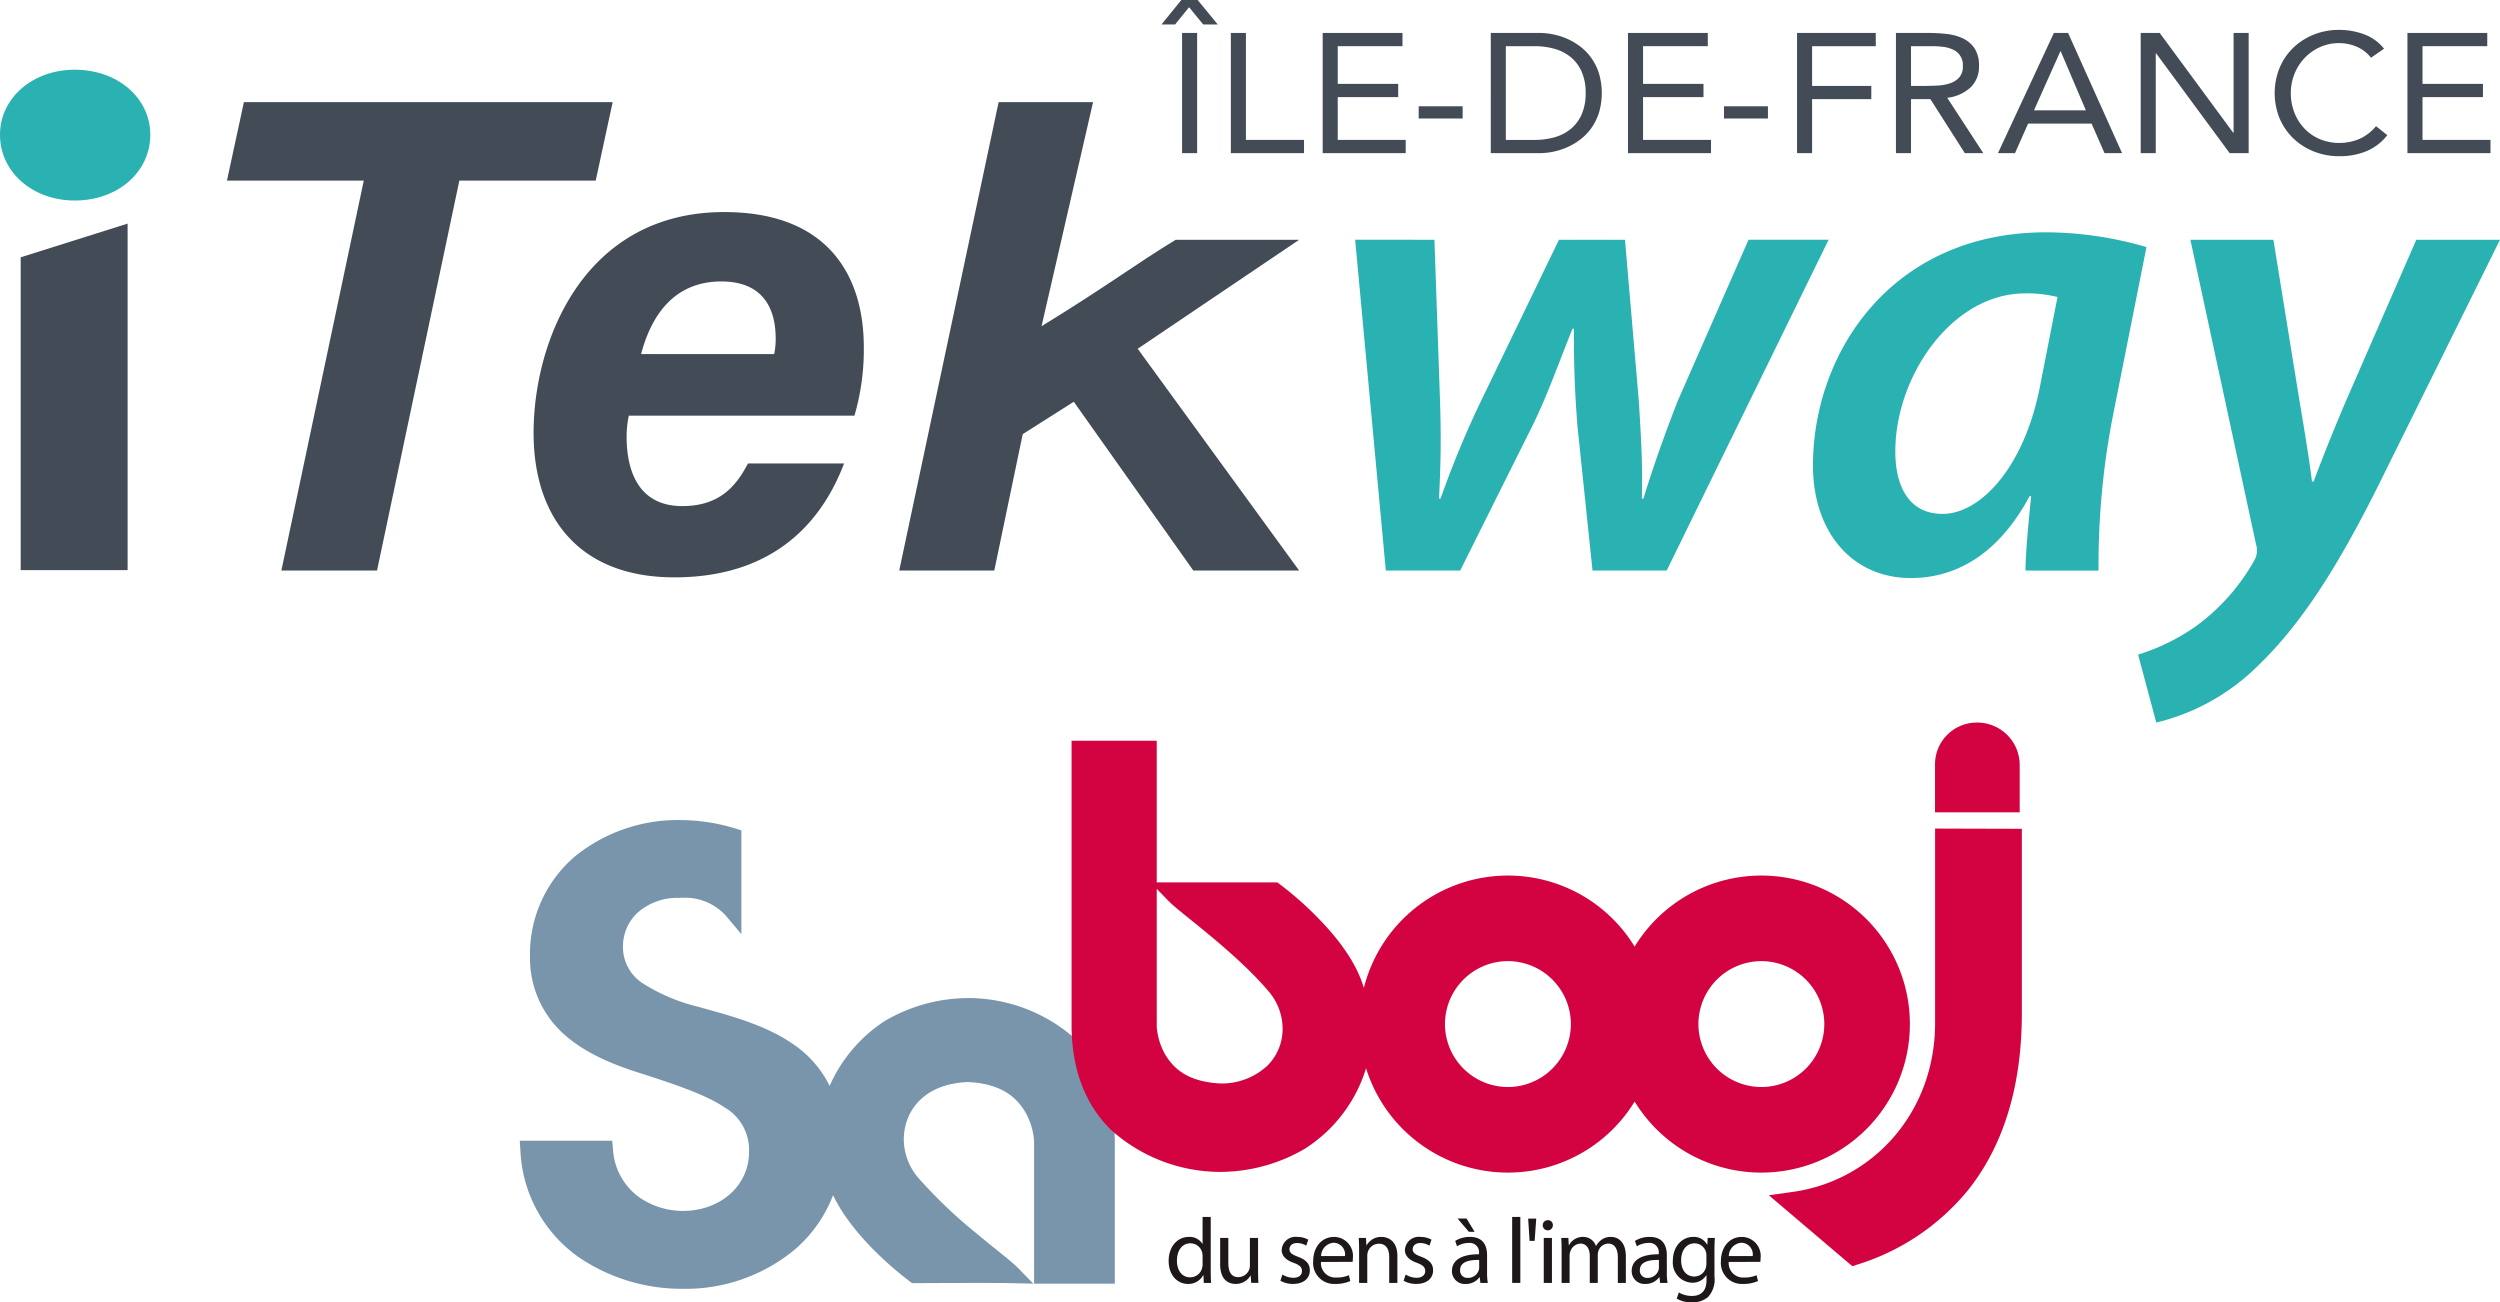
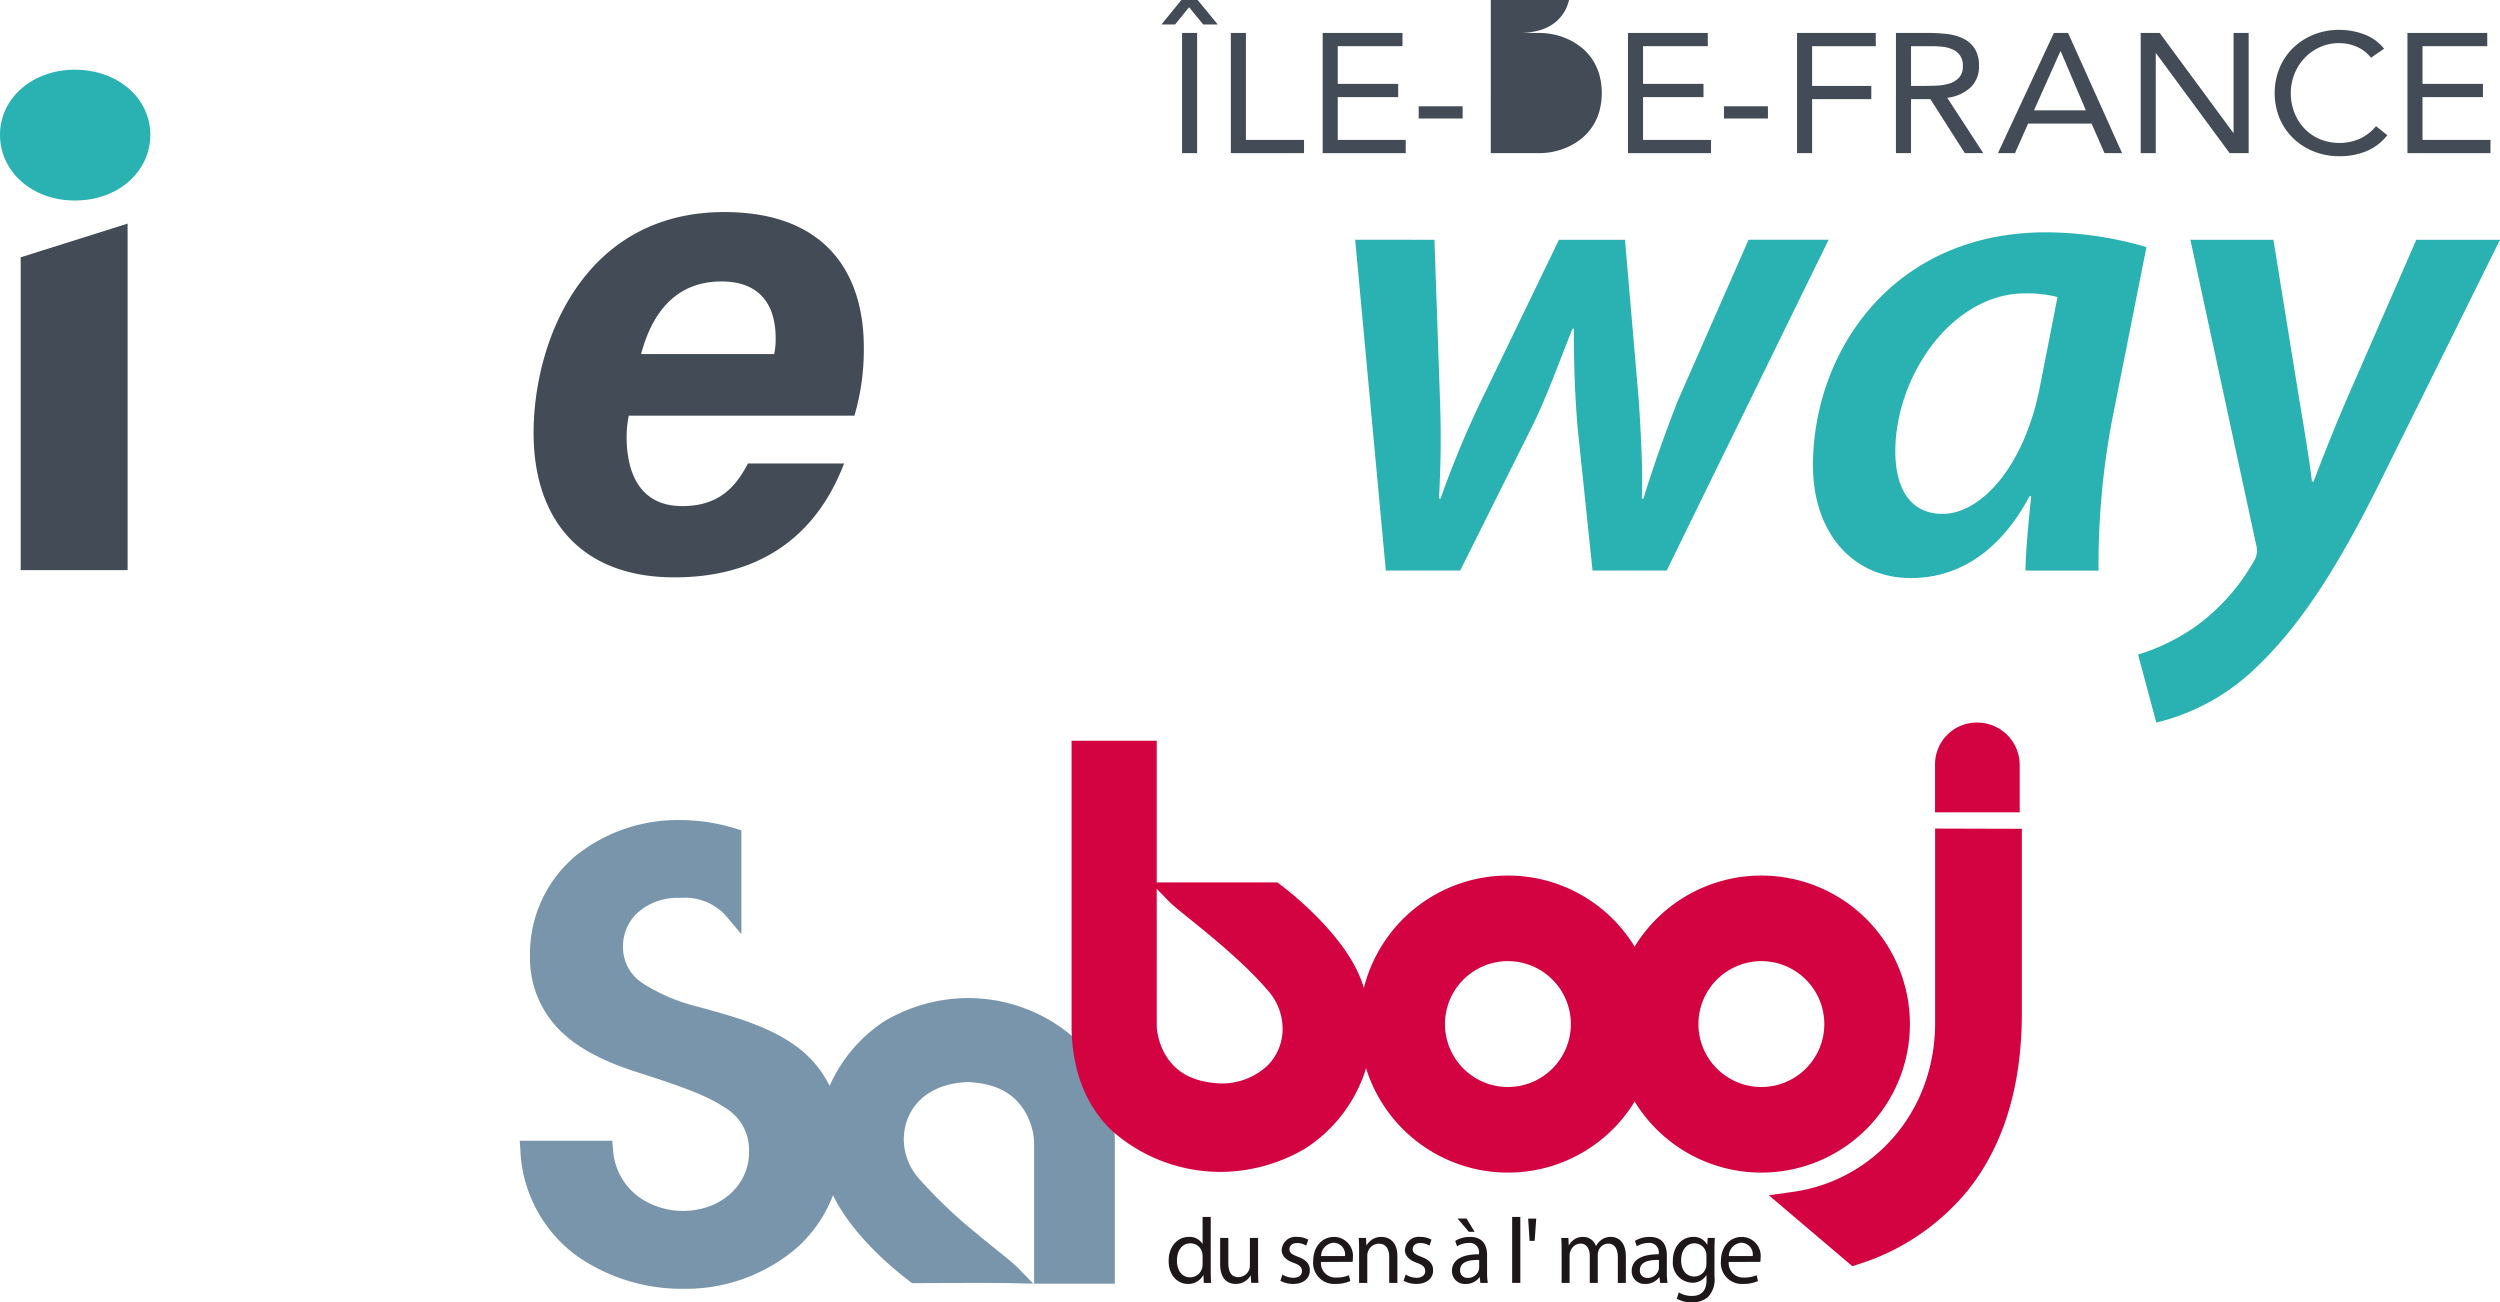
<svg xmlns="http://www.w3.org/2000/svg" width="347.17" height="180.851" viewBox="0 0 347.17 180.851">
  <g id="Groupe_22366" data-name="Groupe 22366" transform="translate(-1173.83 -1227.505)">
    <g id="ITW-IDF" transform="translate(1173.83 1227.506)">
      <path id="Tracé_90" data-name="Tracé 90" d="M12.794,142.959l14.848-4.679V186.4H12.794Z" transform="translate(-9.921 -107.23)" fill="#434c56" />
-       <path id="Tracé_91" data-name="Tracé 91" d="M159.359,74.051h-19l2.355-10.9h51.209l-2.355,10.9H172.633L161.2,128.2H147.916Z" transform="translate(-108.843 -48.97)" fill="#434c56" />
      <path id="Tracé_92" data-name="Tracé 92" d="M363.4,150.867a9.524,9.524,0,0,0,.211-2.181c0-4.284-1.876-7.9-7.537-7.9-5.882,0-9.477,3.773-11.153,10.084Zm-20.183,8.552a14.344,14.344,0,0,0-.305,2.921c0,5.184,1.94,9.641,7.72,9.641,5.218,0,7.5-2.8,9.132-5.924H373.11c-2.731,7.216-8.963,15.819-23.564,15.819-13.141,0-19.553-8.235-19.553-20.05,0-12.874,7.049-30.677,26.471-30.677,14.368,0,19.388,8.78,19.388,18.77a32.742,32.742,0,0,1-1.3,9.5Z" transform="translate(-255.895 -101.701)" fill="#434c56" />
-       <path id="Tracé_93" data-name="Tracé 93" d="M569.93,63.149h13.118l-7.157,31.12c9.344-5.738,13.084-8.634,18.62-12h17.15L589.245,97.4l22.417,30.8H596.969l-16.6-23.44-7.09,4.492-3.95,18.947h-13.2Z" transform="translate(-431.254 -48.97)" fill="#434c56" />
      <path id="Tracé_94" data-name="Tracé 94" d="M849.07,148.289l.775,22.331c.182,5.414.08,9.116-.137,13.612h.211a137.638,137.638,0,0,1,5.332-12.961l11.111-22.982h9.169l1.922,22.4c.33,5.249.557,9.445.418,13.54h.222c1.374-4.475,2.829-8.572,4.731-13.49l9.867-22.453h11.117l-22.486,45.935h-10.3l-2.084-20c-.367-4.552-.52-8.732-.5-13.577h-.2c-2.213,5.56-3.409,8.995-5.389,13.135l-10.2,20.438h-10.33l-4.258-45.935Z" transform="translate(-649.873 -114.992)" fill="#2ab1b1" />
      <path id="Tracé_95" data-name="Tracé 95" d="M1155.168,152.651a17.292,17.292,0,0,0-4.487-.508c-10.152,0-18.006,11.448-18.036,21.881-.02,4.791,1.8,8.741,6.575,8.741,5.178,0,11.4-6.374,13.581-18.051Zm-4.451,37.984c.043-2.716.391-6.4.793-10.334h-.218c-4.549,8.483-10.641,11.372-16.493,11.372-8.187,0-13.59-6.43-13.59-15.628,0-15.707,10.956-32.383,32.377-32.383a50.083,50.083,0,0,1,13.933,2.054l-4.769,23.982a108.651,108.651,0,0,0-1.886,20.938Z" transform="translate(-869.445 -111.403)" fill="#2ab1b1" />
      <path id="Tracé_96" data-name="Tracé 96" d="M1341.068,148.289l3.582,22.113c.84,4.992,1.379,8.319,1.778,11.458h.22c1.091-2.861,2.264-5.928,4.4-10.959l9.864-22.612h11.62l-16.753,33.846c-5.58,11.2-10.693,19.4-16.866,25.317a29.986,29.986,0,0,1-14.108,7.879l-2.528-9.439a28.25,28.25,0,0,0,8.077-3.973,28.6,28.6,0,0,0,8.09-9.152,2.754,2.754,0,0,0,.22-2.157l-9.121-42.322Z" transform="translate(-1025.366 -114.992)" fill="#2ab1b1" />
      <path id="Tracé_97" data-name="Tracé 97" d="M0,52.123C0,47.044,4.512,43.1,10.378,43.1c5.98,0,10.493,3.948,10.493,9.027,0,5.188-4.513,9.138-10.493,9.138C4.512,61.261,0,57.311,0,52.123" transform="translate(0 -33.42)" fill="#2ab1b1" />
      <path id="Tracé_98" data-name="Tracé 98" d="M721.139,4.573h2.092V21.266h-2.092ZM721.04,0h2.267l2.79,3.4h-2.018l-1.968-2.4-1.943,2.4h-1.893Z" transform="translate(-556.988)" fill="#434c56" />
      <path id="Tracé_99" data-name="Tracé 99" d="M761.2,20.369h2.092V35.223h8.07v1.839H761.2Z" transform="translate(-590.275 -15.796)" fill="#434c56" />
      <path id="Tracé_100" data-name="Tracé 100" d="M817.992,20.369h11.084v1.839h-8.992v5.234h8.394v1.839h-8.394v5.942h9.44v1.839H817.992Z" transform="translate(-634.314 -15.796)" fill="#434c56" />
      <rect id="Rectangle_17" data-name="Rectangle 17" width="6.102" height="1.698" transform="translate(197.012 14.758)" fill="#434c56" />
-       <path id="Tracé_101" data-name="Tracé 101" d="M921.947,20.369h6.775a9.683,9.683,0,0,1,1.843.189,9.419,9.419,0,0,1,1.93.6,9.069,9.069,0,0,1,1.843,1.073,7.308,7.308,0,0,1,1.557,1.591,7.781,7.781,0,0,1,1.071,2.146,9.669,9.669,0,0,1,0,5.494,7.781,7.781,0,0,1-1.071,2.146,7.309,7.309,0,0,1-1.557,1.592,9.067,9.067,0,0,1-1.843,1.073,9.42,9.42,0,0,1-1.93.6,9.683,9.683,0,0,1-1.843.189h-6.775Zm2.092,14.854h3.985a10.029,10.029,0,0,0,2.814-.377,6.122,6.122,0,0,0,2.242-1.167,5.5,5.5,0,0,0,1.494-2.016,7.19,7.19,0,0,0,.548-2.947,7.19,7.19,0,0,0-.548-2.947,5.5,5.5,0,0,0-1.494-2.016,6.122,6.122,0,0,0-2.242-1.167,10.029,10.029,0,0,0-2.814-.377h-3.985Z" transform="translate(-714.926 -15.796)" fill="#434c56" />
+       <path id="Tracé_101" data-name="Tracé 101" d="M921.947,20.369h6.775a9.683,9.683,0,0,1,1.843.189,9.419,9.419,0,0,1,1.93.6,9.069,9.069,0,0,1,1.843,1.073,7.308,7.308,0,0,1,1.557,1.591,7.781,7.781,0,0,1,1.071,2.146,9.669,9.669,0,0,1,0,5.494,7.781,7.781,0,0,1-1.071,2.146,7.309,7.309,0,0,1-1.557,1.592,9.067,9.067,0,0,1-1.843,1.073,9.42,9.42,0,0,1-1.93.6,9.683,9.683,0,0,1-1.843.189h-6.775Zh3.985a10.029,10.029,0,0,0,2.814-.377,6.122,6.122,0,0,0,2.242-1.167,5.5,5.5,0,0,0,1.494-2.016,7.19,7.19,0,0,0,.548-2.947,7.19,7.19,0,0,0-.548-2.947,5.5,5.5,0,0,0-1.494-2.016,6.122,6.122,0,0,0-2.242-1.167,10.029,10.029,0,0,0-2.814-.377h-3.985Z" transform="translate(-714.926 -15.796)" fill="#434c56" />
      <path id="Tracé_102" data-name="Tracé 102" d="M1006.8,20.369h11.084v1.839h-8.991v5.234h8.394v1.839h-8.394v5.942h9.44v1.839H1006.8Z" transform="translate(-780.726 -15.796)" fill="#434c56" />
      <rect id="Rectangle_18" data-name="Rectangle 18" width="6.102" height="1.698" transform="translate(239.406 14.758)" fill="#434c56" />
      <path id="Tracé_103" data-name="Tracé 103" d="M1111.36,20.369h10.933v1.839h-8.843v5.517h8.221v1.839h-8.221v7.5h-2.091Z" transform="translate(-861.807 -15.796)" fill="#434c56" />
      <path id="Tracé_104" data-name="Tracé 104" d="M1172.52,20.369h4.509a22.63,22.63,0,0,1,2.528.141,7.1,7.1,0,0,1,2.254.613,4.008,4.008,0,0,1,1.619,1.379,4.293,4.293,0,0,1,.622,2.464,3.949,3.949,0,0,1-1.17,2.971,5.736,5.736,0,0,1-3.238,1.438l5.005,7.686h-2.564l-4.783-7.5h-2.69v7.5h-2.093Zm2.093,7.356h1.868q.872,0,1.805-.047a6.5,6.5,0,0,0,1.72-.307,3.005,3.005,0,0,0,1.293-.814,2.262,2.262,0,0,0,.512-1.591,2.311,2.311,0,0,0-1.359-2.275,4.353,4.353,0,0,0-1.37-.389,12.406,12.406,0,0,0-1.531-.094h-2.939Z" transform="translate(-909.234 -15.796)" fill="#434c56" />
      <path id="Tracé_105" data-name="Tracé 105" d="M1243.369,20.369h1.969l7.5,16.693h-2.441l-1.792-4.1h-8.818l-1.819,4.1H1235.6Zm.948,2.546h-.049l-3.662,8.2h7.2Z" transform="translate(-958.149 -15.796)" fill="#434c56" />
      <path id="Tracé_106" data-name="Tracé 106" d="M1323.88,20.369h2.638l10.213,13.864h.049V20.369h2.093V37.062h-2.641L1326.02,23.2h-.049V37.062h-2.09Z" transform="translate(-1026.606 -15.796)" fill="#434c56" />
      <path id="Tracé_107" data-name="Tracé 107" d="M1420.1,22.346a4.994,4.994,0,0,0-1.969-1.521,6.076,6.076,0,0,0-2.441-.507,6.4,6.4,0,0,0-2.7.566,6.778,6.778,0,0,0-2.131,1.521,6.925,6.925,0,0,0-1.394,2.216,7.091,7.091,0,0,0-.5,2.629,7.343,7.343,0,0,0,.5,2.723,6.736,6.736,0,0,0,1.383,2.193,6.472,6.472,0,0,0,2.118,1.474,7.185,7.185,0,0,0,5.616-.059,6.487,6.487,0,0,0,2.216-1.733l1.57,1.25a7.2,7.2,0,0,1-2.877,2.216,9.711,9.711,0,0,1-3.8.707,9.4,9.4,0,0,1-3.537-.66,8.755,8.755,0,0,1-2.852-1.827,8.43,8.43,0,0,1-1.893-2.77,9.328,9.328,0,0,1-.025-6.955,8.3,8.3,0,0,1,1.855-2.782,8.826,8.826,0,0,1,2.84-1.863,9.311,9.311,0,0,1,3.611-.684,9.865,9.865,0,0,1,3.451.613,6.322,6.322,0,0,1,2.775,2Z" transform="translate(-1090.845 -14.33)" fill="#434c56" />
      <path id="Tracé_108" data-name="Tracé 108" d="M1488.85,20.369h11.084v1.839h-8.991v5.234h8.394v1.839h-8.394v5.942h9.44v1.839H1488.85Z" transform="translate(-1154.533 -15.796)" fill="#434c56" />
    </g>
    <g id="Calque-1" transform="translate(1242.377 1319.53)">
      <g id="Groupe_14" data-name="Groupe 14" transform="translate(3.623 21.856)">
        <path id="Tracé_109" data-name="Tracé 109" d="M-48.1-25.634a22.453,22.453,0,0,0-15.049-5.778,23.063,23.063,0,0,0-11.529,3.179l-.051.028-.047.033a20.745,20.745,0,0,0-7.569,8.961,14.909,14.909,0,0,0-4.982-5.745l-.713,1.005.71-1.008c-3.842-2.692-8.71-3.984-13.312-5.252a25.336,25.336,0,0,1-7.576-3.2,5.987,5.987,0,0,1-2.822-4.88c0-.107,0-.186,0-.266v-.106a6.377,6.377,0,0,1,2.012-4.588,8.324,8.324,0,0,1,5.806-2.073l.03,0,.108-.006h.184a7.628,7.628,0,0,1,6.126,2.462l2.176,2.583V-54.7l-.865-.27A26.356,26.356,0,0,0-103-56.129a22.662,22.662,0,0,0-14.681,5.021,17.8,17.8,0,0,0-6.273,13.921,14.158,14.158,0,0,0,4.726,10.806c2.856,2.561,6.669,4.194,10.9,5.5,5.335,1.71,9.093,3.079,11.436,4.678a6.787,6.787,0,0,1,3.354,6.058c0,.054,0,.1,0,.165-.007,4.541-3.885,8.093-9.117,8.128h-.078a10.652,10.652,0,0,1-6.1-1.928,8.875,8.875,0,0,1-3.6-6.7l-.1-1.119h-12.845l.09,1.317A19.115,19.115,0,0,0-117.25,4.532a25.411,25.411,0,0,0,14.473,4.431A23.758,23.758,0,0,0-87.139,3.477a18.752,18.752,0,0,0,5.271-7.515c3.114,6.524,10.59,11.895,10.646,11.976l.329.242.409,0c.009,0,4.762-.029,8.741-.029,1.986,0,3.786.007,4.668.029l3.013.071-2.1-2.162C-57.09,5.141-59.309,3.477-62,1.23a67.3,67.3,0,0,1-8.047-7.691,8.308,8.308,0,0,1-2-5.365c.054-3.931,2.777-7.667,8.888-7.922,4.78.208,6.857,2.239,8.032,4.247a9.451,9.451,0,0,1,1.024,2.806,8.859,8.859,0,0,1,.132.91c.02.213.018.294.019.294V8.251h11.211V-11.795c-.133-6.114-2.065-10.571-5.355-13.839" transform="translate(125.383 56.129)" fill="#7995ac" />
      </g>
      <g id="Groupe_15" data-name="Groupe 15" transform="translate(93.743 76.967)">
        <path id="Tracé_110" data-name="Tracé 110" d="M-2.932-.78a2,2,0,0,0-.052-.478,1.67,1.67,0,0,0-1.64-1.316c-1.174,0-1.87,1.032-1.87,2.413,0,1.265.619,2.31,1.844,2.31A1.707,1.707,0,0,0-2.984.794,1.967,1.967,0,0,0-2.932.3ZM-1.8-6.239V1.31c0,.555.014,1.187.052,1.613H-2.764l-.052-1.084h-.027a2.31,2.31,0,0,1-2.13,1.226c-1.51,0-2.671-1.278-2.671-3.174-.012-2.078,1.278-3.355,2.8-3.355a2.089,2.089,0,0,1,1.884.954h.026V-6.239Z" transform="translate(7.643 6.239)" fill="#1e1719" />
      </g>
      <g id="Groupe_16" data-name="Groupe 16" transform="translate(100.894 79.883)">
        <path id="Tracé_111" data-name="Tracé 111" d="M-3.277,1.548c0,.645.012,1.213.051,1.7H-4.232L-4.3,2.232h-.026A2.349,2.349,0,0,1-6.387,3.394c-.981,0-2.155-.542-2.155-2.735V-2.994h1.135V.464c0,1.188.361,1.988,1.394,1.988a1.644,1.644,0,0,0,1.5-1.032,1.67,1.67,0,0,0,.1-.581V-2.994h1.135Z" transform="translate(8.542 2.994)" fill="#1e1719" />
      </g>
      <g id="Groupe_17" data-name="Groupe 17" transform="translate(109.258 79.741)">
        <path id="Tracé_112" data-name="Tracé 112" d="M-.176,3.111a2.974,2.974,0,0,0,1.5.452c.826,0,1.213-.413,1.213-.929,0-.542-.322-.839-1.161-1.149C.249,1.085-.279.466-.279-.283A1.926,1.926,0,0,1,1.875-2.115a3.122,3.122,0,0,1,1.536.387L3.127-.9A2.434,2.434,0,0,0,1.85-1.263C1.178-1.263.8-.876.8-.411.8.105,1.178.337,1.992.647,3.076,1.059,3.63,1.6,3.63,2.531c0,1.1-.852,1.884-2.336,1.884A3.555,3.555,0,0,1-.46,3.976Z" transform="translate(0.46 2.115)" fill="#1e1719" />
      </g>
      <g id="Groupe_18" data-name="Groupe 18" transform="translate(113.813 79.742)">
        <path id="Tracé_113" data-name="Tracé 113" d="M-2.747-3.623A1.616,1.616,0,0,0-4.321-5.469,1.882,1.882,0,0,0-6.063-3.623Zm-3.329.813A2,2,0,0,0-3.933-.642,4.1,4.1,0,0,0-2.2-.965l.193.814a5.009,5.009,0,0,1-2.077.4A2.911,2.911,0,0,1-7.16-2.914c0-1.884,1.11-3.367,2.93-3.367A2.646,2.646,0,0,1-1.65-3.34a4.272,4.272,0,0,1-.039.529Z" transform="translate(7.16 6.281)" fill="#1e1719" />
      </g>
      <g id="Groupe_19" data-name="Groupe 19" transform="translate(120.136 79.741)">
        <path id="Tracé_114" data-name="Tracé 114" d="M-.032-5.559c0-.645-.012-1.174-.052-1.69H.924L.987-6.217h.027A2.3,2.3,0,0,1,3.078-7.391c.865,0,2.207.517,2.207,2.658V-1H4.149V-4.6c0-1.007-.374-1.845-1.445-1.845A1.614,1.614,0,0,0,1.181-5.287a1.627,1.627,0,0,0-.077.529V-1H-.032Z" transform="translate(0.084 7.391)" fill="#1e1719" />
      </g>
      <g id="Groupe_20" data-name="Groupe 20" transform="translate(126.371 79.741)">
        <path id="Tracé_115" data-name="Tracé 115" d="M-.177,3.111a2.97,2.97,0,0,0,1.5.452c.825,0,1.213-.413,1.213-.929,0-.542-.323-.839-1.161-1.149C.249,1.085-.28.466-.28-.283A1.926,1.926,0,0,1,1.874-2.115a3.119,3.119,0,0,1,1.537.387L3.126-.9a2.433,2.433,0,0,0-1.277-.361C1.177-1.263.8-.876.8-.411.8.105,1.177.337,1.991.647,3.075,1.059,3.63,1.6,3.63,2.531c0,1.1-.852,1.884-2.337,1.884A3.553,3.553,0,0,1-.461,3.976Z" transform="translate(0.461 2.115)" fill="#1e1719" />
      </g>
      <g id="Groupe_21" data-name="Groupe 21" transform="translate(133.082 77.186)">
        <path id="Tracé_116" data-name="Tracé 116" d="M-2.354.354C-3.593.328-5,.547-5,1.76a1,1,0,0,0,1.07,1.084A1.554,1.554,0,0,0-2.418,1.8a1.164,1.164,0,0,0,.065-.362ZM-4.109-5.4l1.122,1.845h-.8L-5.36-5.4Zm2.853,7.446a8.642,8.642,0,0,0,.1,1.5H-2.185l-.091-.787h-.039a2.323,2.323,0,0,1-1.909.929A1.78,1.78,0,0,1-6.135,1.89c0-1.51,1.342-2.336,3.756-2.324V-.562A1.288,1.288,0,0,0-3.8-2.008a3.118,3.118,0,0,0-1.626.465l-.257-.749a3.873,3.873,0,0,1,2.051-.554c1.91,0,2.375,1.3,2.375,2.555Z" transform="translate(6.135 5.402)" fill="#1e1719" />
      </g>
      <g id="Groupe_22" data-name="Groupe 22" transform="translate(141.444 76.967)">
        <rect id="Rectangle_19" data-name="Rectangle 19" width="1.136" height="9.162" transform="translate(0 0)" fill="#1e1719" />
      </g>
      <g id="Groupe_23" data-name="Groupe 23" transform="matrix(-0.071, 0.997, -0.997, -0.071, 144.787, 77.199)">
        <path id="Tracé_117" data-name="Tracé 117" d="M0,0H3.1l.049.7L.08,1.121Z" transform="translate(0 0)" fill="#1e1719" />
      </g>
      <g id="Groupe_24" data-name="Groupe 24" transform="translate(145.69 77.419)">
-         <path id="Tracé_118" data-name="Tracé 118" d="M234.252,6.841h1.136v6.246h-1.136Zm1.264-1.755a.7.7,0,0,1-1.407,0,.692.692,0,0,1,.71-.709.674.674,0,0,1,.7.709" transform="translate(-234.11 -4.376)" fill="#1e1719" />
-       </g>
+         </g>
      <g id="Groupe_25" data-name="Groupe 25" transform="translate(148.258 79.741)">
        <path id="Tracé_119" data-name="Tracé 119" d="M-.032-5.559c0-.645-.012-1.174-.052-1.69H.91L.961-6.243H1A2.155,2.155,0,0,1,2.962-7.391,1.846,1.846,0,0,1,4.73-6.139h.027a2.572,2.572,0,0,1,.7-.813,2.13,2.13,0,0,1,1.381-.439c.825,0,2.051.542,2.051,2.71V-1H7.776V-4.539c0-1.2-.439-1.923-1.354-1.923A1.47,1.47,0,0,0,5.079-5.429a1.861,1.861,0,0,0-.09.568V-1H3.878V-4.746c0-.994-.438-1.717-1.3-1.717A1.551,1.551,0,0,0,1.168-5.327a1.565,1.565,0,0,0-.09.555V-1H-.032Z" transform="translate(0.084 7.391)" fill="#1e1719" />
      </g>
      <g id="Groupe_26" data-name="Groupe 26" transform="translate(158.042 79.742)">
        <path id="Tracé_120" data-name="Tracé 120" d="M-2.354-2.2C-3.593-2.228-5-2.008-5-.8A1,1,0,0,0-3.928.289,1.554,1.554,0,0,0-2.418-.756a1.164,1.164,0,0,0,.065-.362Zm1.1,1.691a8.7,8.7,0,0,0,.1,1.5H-2.185L-2.276.2h-.039a2.323,2.323,0,0,1-1.909.929A1.78,1.78,0,0,1-6.135-.666c0-1.51,1.343-2.336,3.756-2.324v-.128A1.288,1.288,0,0,0-3.8-4.564,3.117,3.117,0,0,0-5.425-4.1l-.257-.749A3.872,3.872,0,0,1-3.631-5.4c1.91,0,2.375,1.3,2.375,2.555Z" transform="translate(6.135 5.402)" fill="#1e1719" />
      </g>
      <g id="Groupe_27" data-name="Groupe 27" transform="translate(163.76 79.741)">
        <path id="Tracé_121" data-name="Tracé 121" d="M-2.9-7.9a1.668,1.668,0,0,0-.063-.516,1.638,1.638,0,0,0-1.588-1.2c-1.084,0-1.857.916-1.857,2.361,0,1.226.618,2.245,1.844,2.245A1.66,1.66,0,0,0-2.99-6.175,1.954,1.954,0,0,0-2.9-6.781Zm1.122,2.878a3.6,3.6,0,0,1-.89,2.852,3.312,3.312,0,0,1-2.272.749,4.046,4.046,0,0,1-2.078-.516l.284-.865a3.533,3.533,0,0,0,1.834.49c1.161,0,2.013-.606,2.013-2.181v-.7h-.027A2.227,2.227,0,0,1-4.9-4.149,2.792,2.792,0,0,1-7.558-7.195c0-2.116,1.382-3.316,2.813-3.316A2.079,2.079,0,0,1-2.8-9.427h.025l.052-.942h.994c-.025.452-.052.954-.052,1.716Z" transform="translate(7.558 10.511)" fill="#1e1719" />
      </g>
      <g id="Groupe_28" data-name="Groupe 28" transform="translate(170.433 79.742)">
        <path id="Tracé_122" data-name="Tracé 122" d="M-2.747-3.623A1.617,1.617,0,0,0-4.322-5.469,1.883,1.883,0,0,0-6.064-3.623Zm-3.33.813A2,2,0,0,0-3.935-.642,4.09,4.09,0,0,0-2.206-.965l.194.814a5.007,5.007,0,0,1-2.077.4A2.911,2.911,0,0,1-7.161-2.914c0-1.884,1.111-3.367,2.93-3.367A2.646,2.646,0,0,1-1.65-3.34a4.246,4.246,0,0,1-.039.529Z" transform="translate(7.161 6.281)" fill="#1e1719" />
      </g>
      <g id="Groupe_29" data-name="Groupe 29" transform="translate(177.094 23.031)">
        <path id="Tracé_123" data-name="Tracé 123" d="M-14.367-98.6v27.029c-.012,12.419-8.656,21.847-19.689,23.417l-3.394.48,11.592,9.851.823-.271A32.079,32.079,0,0,0-9.881-48.286C-5.429-53.8-2.313-61.77-2.321-73.007V-98.566Z" transform="translate(37.45 98.604)" fill="#d30240" />
      </g>
      <g id="Groupe_30" data-name="Groupe 30" transform="translate(80.259 10.842)">
        <path id="Tracé_124" data-name="Tracé 124" d="M-7.36-43.381l1.677,1.726c.509.518,1.266,1.135,2.284,1.961,3.018,2.44,8.138,6.49,11.59,10.572a8.006,8.006,0,0,1,1.931,5.165,7.19,7.19,0,0,1-2.1,5.126,9.317,9.317,0,0,1-6.49,2.487c-4.674-.219-6.617-2.162-7.756-4.09a9.138,9.138,0,0,1-.989-2.715,8.5,8.5,0,0,1-.128-.878c-.009-.1-.014-.178-.015-.225s0-.044,0-.044ZM50.151-24.594a8.753,8.753,0,0,1-8.745,8.74,8.751,8.751,0,0,1-8.739-8.74,8.752,8.752,0,0,1,8.739-8.742,8.754,8.754,0,0,1,8.745,8.742m17.713,0a8.753,8.753,0,0,1,8.743-8.741,8.752,8.752,0,0,1,8.74,8.741,8.75,8.75,0,0,1-8.74,8.74h0A8.754,8.754,0,0,1,67.864-24.6m29.366,0A20.625,20.625,0,0,0,76.606-45.219a20.615,20.615,0,0,0-17.6,9.868,20.615,20.615,0,0,0-17.6-9.868,20.633,20.633,0,0,0-20,15.6c-.1-.314-.2-.62-.306-.915-1.346-3.659-4.173-6.931-6.646-9.384a47.521,47.521,0,0,0-4.665-4.052l-.407-.3H-7.36v-19.67H-19.186v39.951c.129,6.177,2.1,10.736,5.443,14.056A22.754,22.754,0,0,0,1.525-4.065H1.54A23.384,23.384,0,0,0,13.209-7.282l.059-.034.063-.044a20.306,20.306,0,0,0,8.379-11.1,20.634,20.634,0,0,0,19.7,14.49,20.612,20.612,0,0,0,17.6-9.868,20.612,20.612,0,0,0,17.6,9.869A20.626,20.626,0,0,0,97.23-24.6" transform="translate(19.186 63.939)" fill="#d30240" />
      </g>
      <g id="Groupe_31" data-name="Groupe 31" transform="translate(200.166 8.316)">
        <path id="Tracé_125" data-name="Tracé 125" d="M-7.318-4.815a5.893,5.893,0,0,0-5.968-5.878,5.8,5.8,0,0,0-5.789,5.878V1.776H-7.318Z" transform="translate(19.075 10.693)" fill="#d30240" />
      </g>
    </g>
  </g>
</svg>